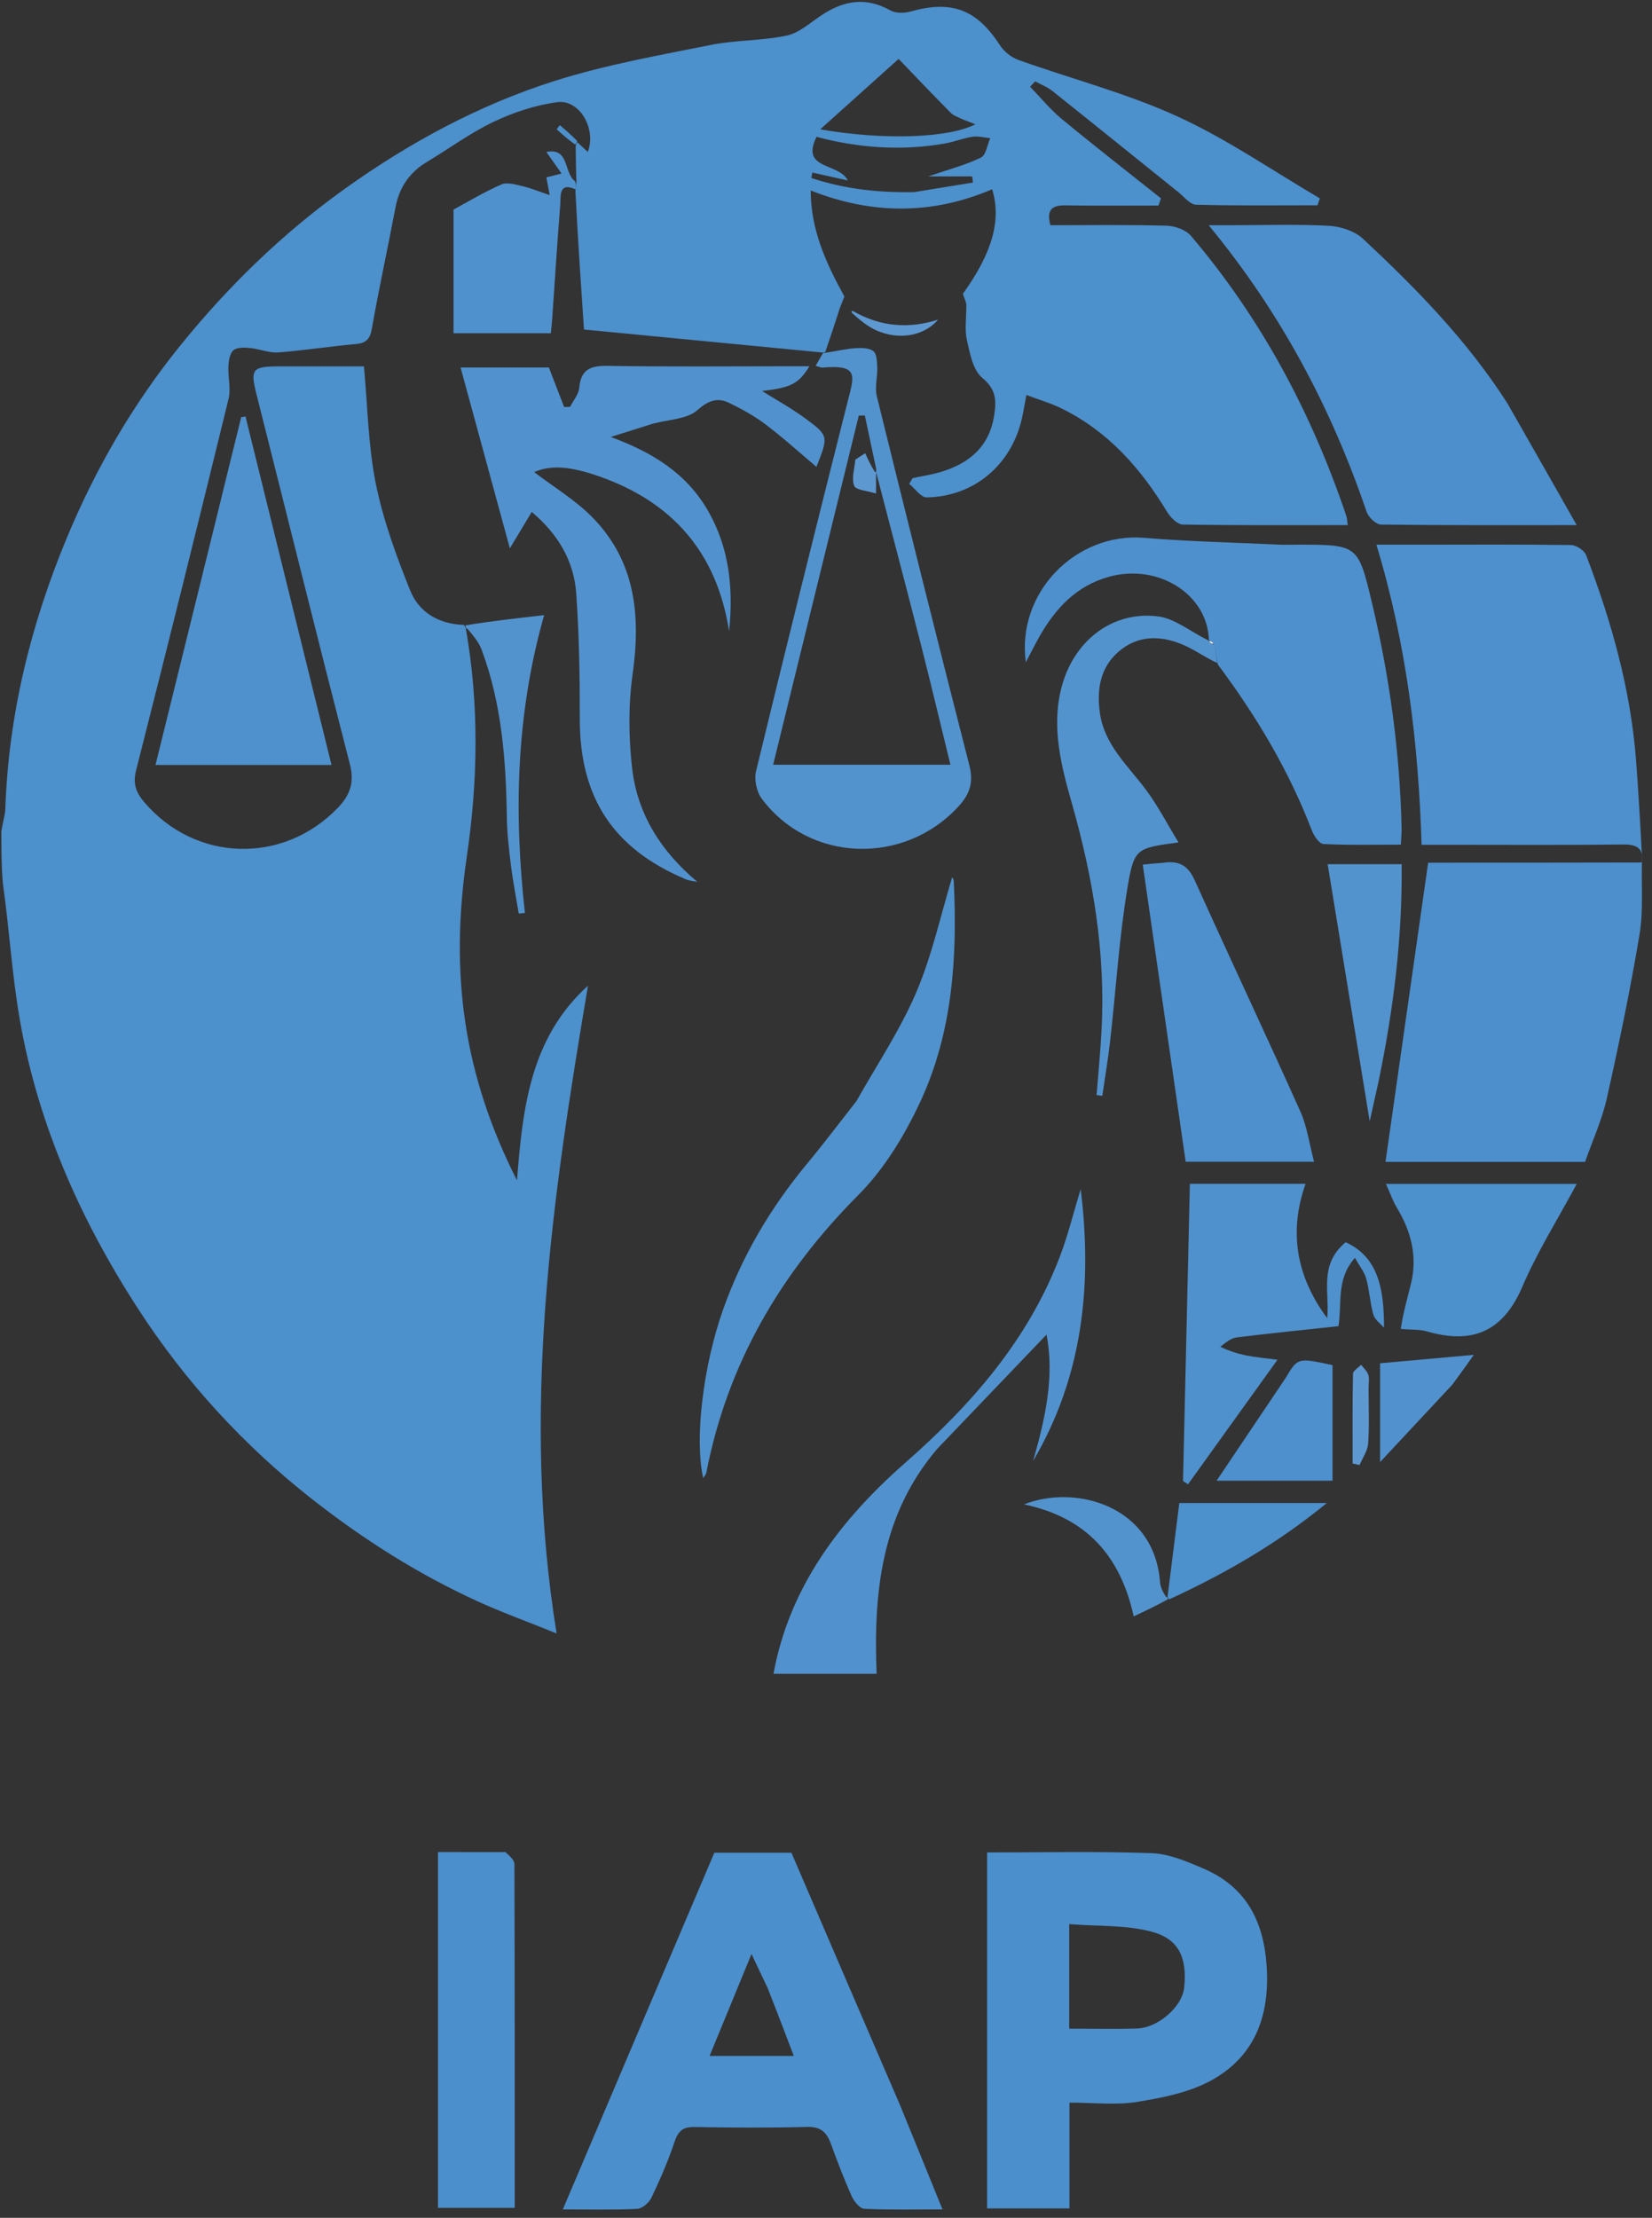
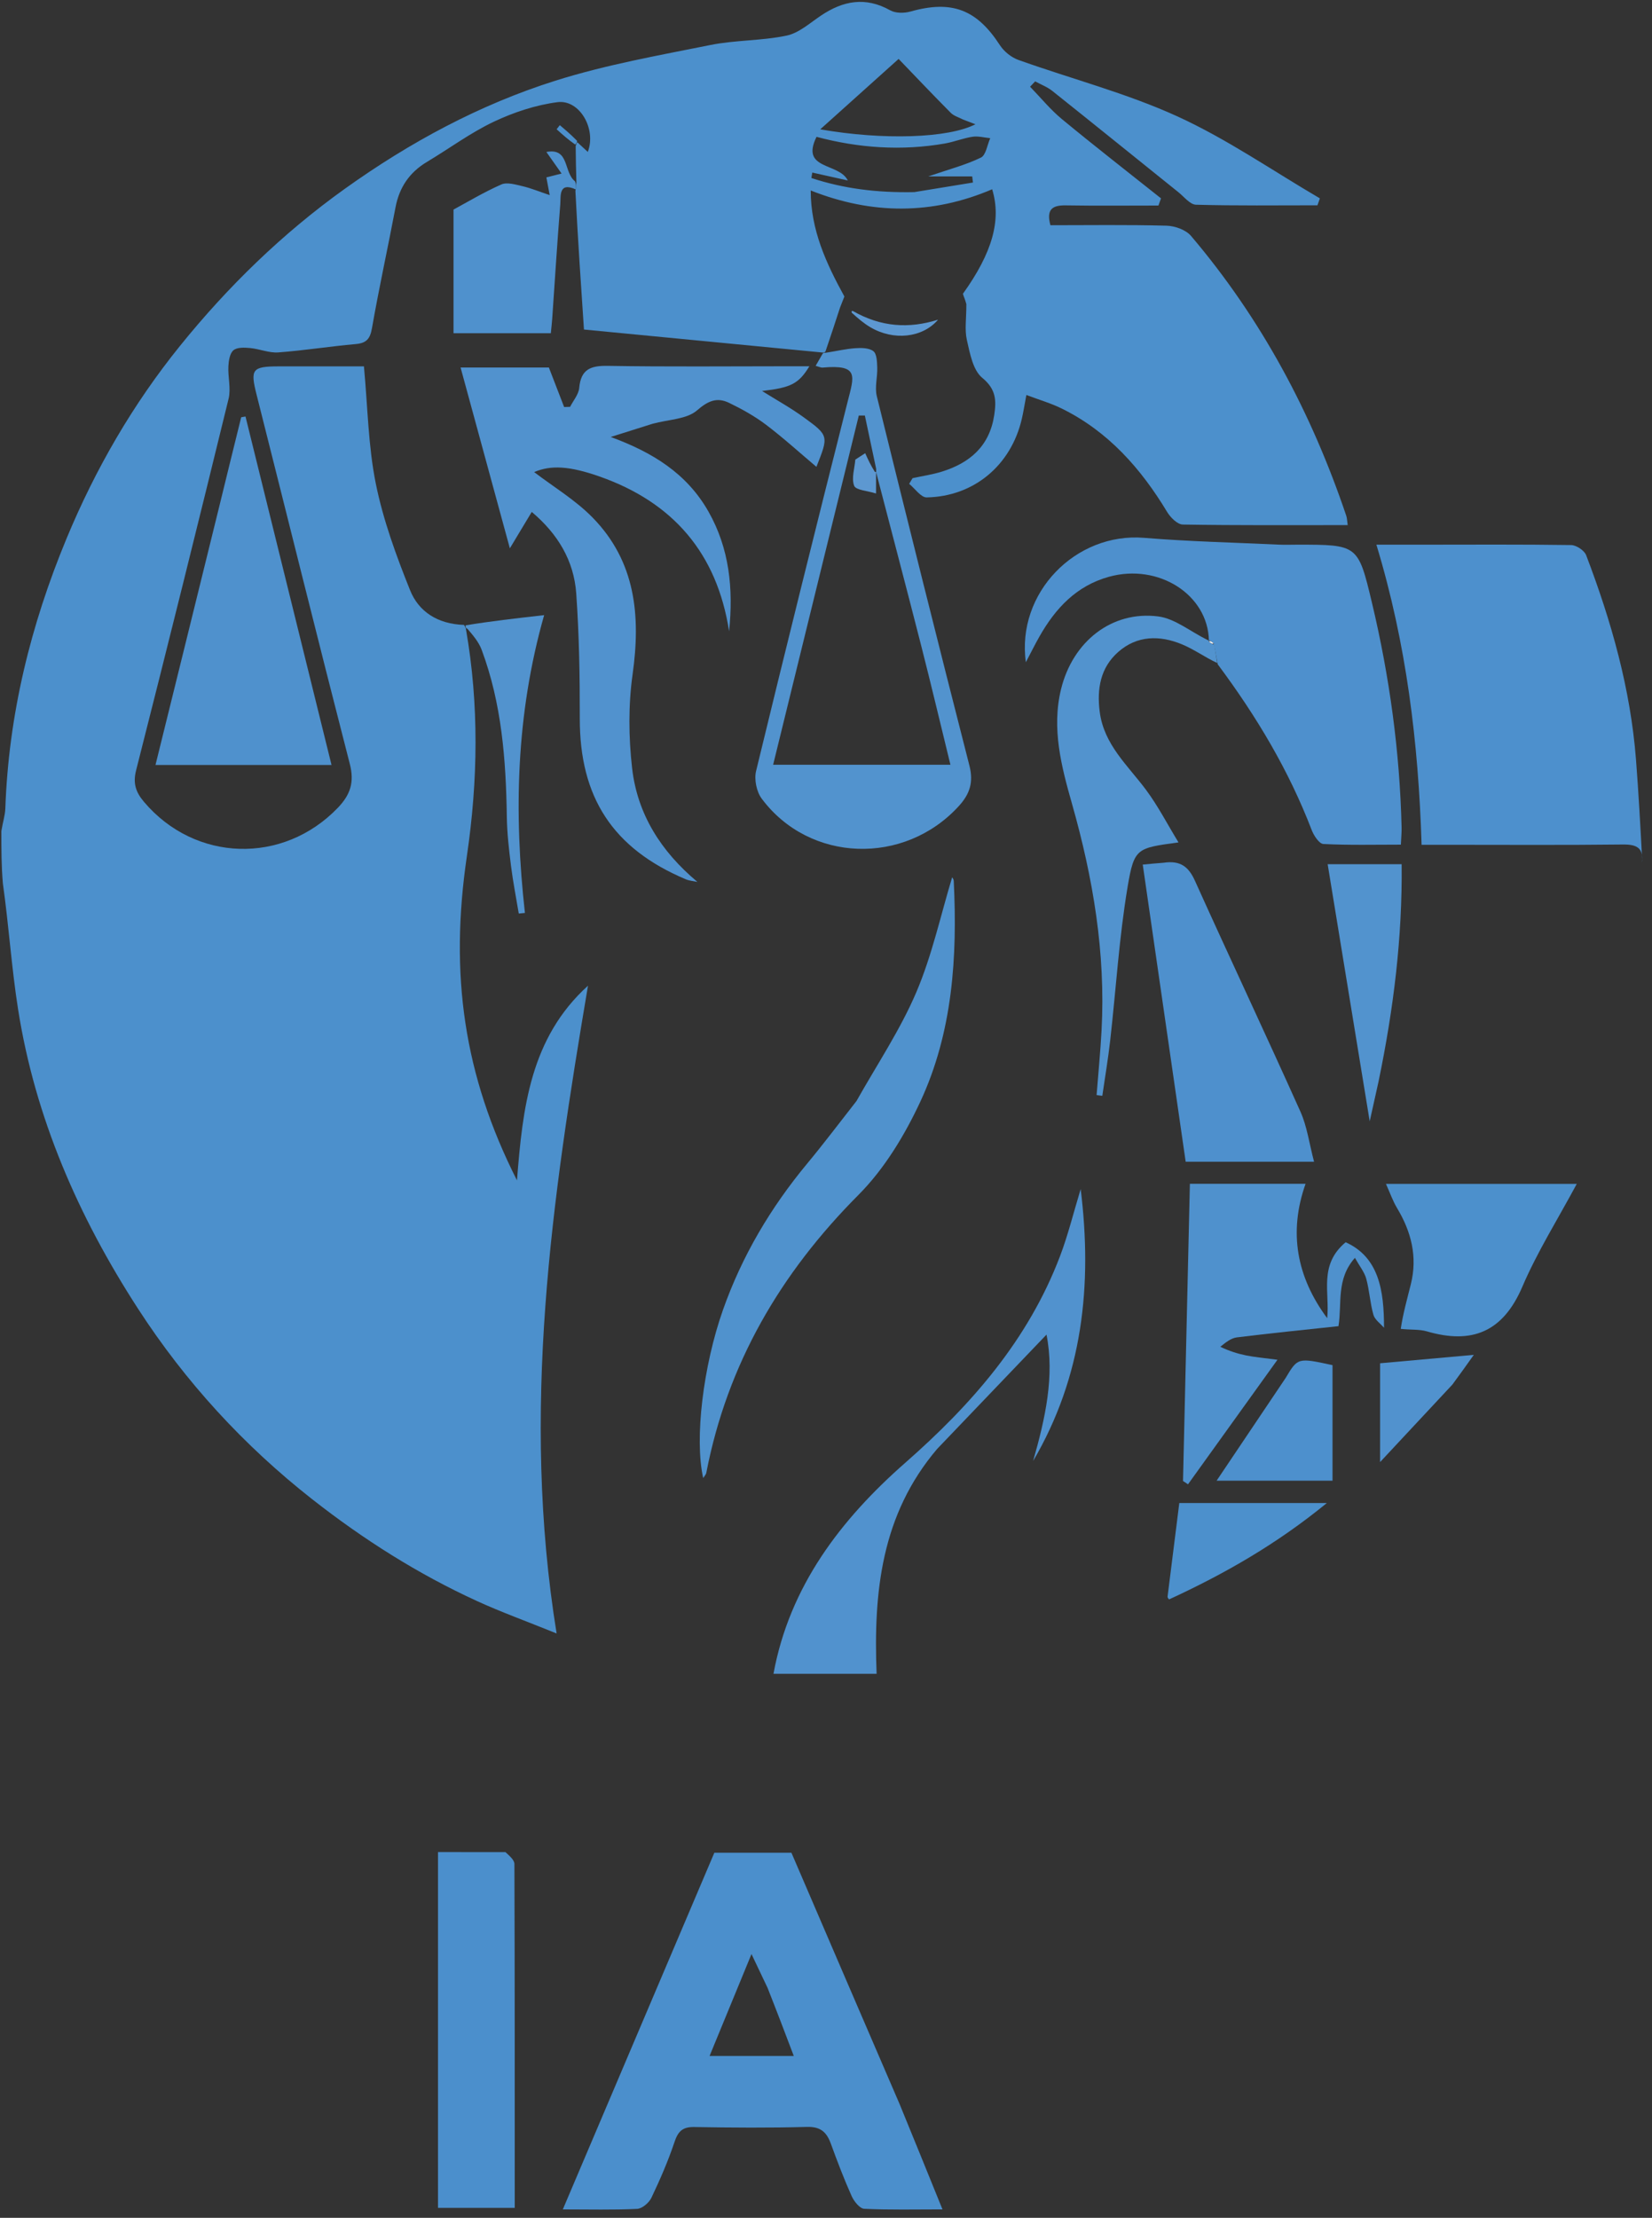
<svg xmlns="http://www.w3.org/2000/svg" width="298px" height="400px" viewBox="0 0 298 400" version="1.1">
  <rect x="0" y="0" width="298" height="400" fill="#333333" stroke="none" />
  <title>iap</title>
  <g id="iap" stroke="none" stroke-width="1" fill="none" fill-rule="evenodd">
    <g transform="translate(0.247, 0.34)" fill-rule="nonzero">
      <path d="M83.804,113.128 C86.189,126.757 85.973,140.445 83.974,154.047 C80.832,175.423 83.395,193.543 93.009,212.55 C94.034,199.51 95.396,186.884 105.821,177.436 C99.331,215.863 93.679,254.216 100.158,294.267 C94.605,292.023 90.136,290.409 85.83,288.439 C75.175,283.564 65.323,277.315 56.121,270.099 C43.732,260.383 33.189,248.886 24.635,235.673 C13.913,219.11 6.097,201.295 3.012,181.681 C1.84,174.234 1.35,166.68 0.274,159.012 C0,155.868 0,152.887 0,149.562 C0.247,147.972 0.67,146.731 0.714,145.477 C1.31,128.538 5.277,112.402 11.763,96.774 C16.974,84.219 23.73,72.559 32.216,62.051 C40.851,51.359 50.701,41.762 61.947,33.716 C73.667,25.332 86.276,18.52 99.987,14.2 C109.064,11.339 118.532,9.66 127.891,7.779 C132.406,6.871 137.138,7.03 141.64,6.084 C143.86,5.618 145.839,3.821 147.829,2.481 C151.841,-0.218 155.879,-0.976 160.334,1.522 C161.302,2.065 162.858,2.061 163.984,1.743 C171.43,-0.359 175.938,1.352 180.124,7.811 C180.864,8.953 182.18,10.012 183.459,10.47 C193.014,13.887 202.943,16.452 212.132,20.648 C221.085,24.736 229.301,30.44 237.84,35.435 C237.695,35.853 237.55,36.271 237.404,36.689 C230.101,36.689 222.795,36.785 215.496,36.584 C214.417,36.554 213.35,35.151 212.322,34.327 C204.742,28.241 197.187,22.124 189.584,16.066 C188.671,15.338 187.522,14.907 186.482,14.338 C186.176,14.659 185.871,14.98 185.566,15.301 C187.476,17.266 189.226,19.424 191.326,21.159 C197.201,26.011 203.22,30.688 209.183,35.435 C209.029,35.867 208.876,36.299 208.722,36.731 C203.157,36.731 197.591,36.793 192.027,36.702 C189.658,36.663 188.442,37.344 189.233,40.28 C196.154,40.28 203.171,40.174 210.18,40.365 C211.688,40.406 213.656,41.103 214.588,42.199 C227.288,57.143 236.348,74.143 242.602,92.682 C242.751,93.125 242.75,93.618 242.861,94.369 C232.83,94.369 222.971,94.434 213.116,94.267 C212.146,94.251 210.893,92.997 210.293,92.002 C205.545,84.136 199.65,77.465 191.273,73.343 C189.321,72.382 187.198,71.768 184.898,70.898 C184.568,72.642 184.369,73.944 184.072,75.224 C182.132,83.572 175.45,89.212 166.916,89.372 C165.878,89.392 164.809,87.783 163.755,86.929 C163.96,86.587 164.164,86.244 164.369,85.902 C166.123,85.519 167.915,85.259 169.624,84.731 C174.713,83.159 178.257,80.115 179.099,74.529 C179.496,71.892 179.451,69.869 176.94,67.806 C175.256,66.424 174.712,63.387 174.163,60.975 C173.736,59.099 174.087,57.045 174.071,54.507 C173.831,53.594 173.613,53.243 173.451,52.645 C178.77,45.234 180.424,39.346 178.727,33.797 C167.927,38.413 157.064,38.395 145.997,34.015 C145.998,41.15 148.776,47.127 152.07,53.142 C151.756,53.96 151.52,54.547 151.284,55.135 C150.46,57.671 149.635,60.207 148.673,63.008 C148.536,63.273 148.261,63.254 148.261,63.254 C134.078,61.887 119.894,60.52 105.092,59.094 C104.565,51.285 104.005,42.999 103.55,34.134 C103.679,33.2 103.703,32.845 103.727,32.49 C103.669,30.461 103.611,28.431 103.598,25.998 C103.732,25.505 103.821,25.414 103.909,25.324 C104.513,25.883 105.117,26.442 105.786,27.062 C107.375,22.903 104.289,17.566 100.313,18.087 C96.381,18.603 92.413,19.915 88.814,21.621 C84.605,23.616 80.799,26.451 76.778,28.856 C73.615,30.747 71.781,33.445 71.096,37.074 C69.724,44.333 68.127,51.551 66.856,58.826 C66.515,60.783 65.866,61.546 63.907,61.718 C59.245,62.129 54.612,62.878 49.948,63.222 C48.287,63.345 46.579,62.591 44.875,62.432 C43.861,62.338 42.52,62.277 41.862,62.834 C41.199,63.394 41.002,64.729 40.951,65.742 C40.854,67.685 41.434,69.746 40.987,71.577 C35.525,93.943 29.972,116.288 24.302,138.603 C23.698,140.979 24.273,142.564 25.721,144.276 C34.932,155.169 50.815,155.628 60.685,145.364 C62.949,143.009 63.71,140.762 62.857,137.452 C57.145,115.276 51.645,93.045 46.037,70.842 C44.879,66.258 45.209,65.75 50.056,65.738 C55.213,65.726 60.369,65.735 65.402,65.735 C66.086,73.048 66.171,80.107 67.547,86.905 C68.875,93.463 71.222,99.879 73.727,106.114 C75.272,109.96 78.662,112.204 83.447,112.369 C83.767,112.825 83.785,112.977 83.804,113.128 M164.689,34.308 C168.214,33.733 171.739,33.158 175.264,32.582 C175.217,32.213 175.17,31.844 175.123,31.475 C172.723,31.475 170.323,31.475 167.206,31.475 C170.964,30.188 173.964,29.41 176.696,28.083 C177.609,27.639 177.837,25.789 178.379,24.582 C177.312,24.481 176.214,24.171 175.186,24.325 C173.498,24.579 171.876,25.249 170.19,25.544 C162.368,26.909 154.613,26.357 147.045,24.341 C144.07,30.364 151.072,28.933 152.688,32.211 C150.213,31.66 148.244,31.222 146.276,30.783 C146.223,31.111 146.17,31.439 146.117,31.767 C151.899,33.672 157.871,34.446 164.689,34.308 M173.458,21.214 C172.716,20.821 171.821,20.578 171.256,20.008 C167.945,16.671 164.71,13.258 161.852,10.288 C156.99,14.655 152.385,18.791 147.714,22.986 C159.052,24.971 170.844,24.591 175.705,22.07 C175.072,21.83 174.507,21.617 173.458,21.214 Z" id="Shape" fill="#4C90CC" />
      <path d="M295.936,155.187 C296.24,152.547 294.962,151.945 292.487,151.974 C281.89,152.099 271.29,152.027 260.692,152.027 C259.356,152.027 258.02,152.027 256.19,152.027 C255.621,133.657 253.465,115.777 248.037,97.898 C251.057,97.898 253.615,97.899 256.173,97.898 C265.17,97.893 274.167,97.833 283.162,97.966 C284.102,97.98 285.549,98.938 285.876,99.796 C290.42,111.702 293.877,123.896 294.867,136.671 C295.327,142.606 295.652,148.552 295.986,154.83 C295.934,155.167 295.936,155.187 295.936,155.187 Z" id="Path" fill="#4D90CD" />
-       <path d="M295.564,155.22 C295.936,155.187 295.934,155.167 295.937,155.16 C295.826,159.526 296.214,163.981 295.498,168.252 C293.839,178.149 291.794,187.99 289.597,197.784 C288.73,201.65 287.039,205.331 285.682,209.213 C273.419,209.213 261.251,209.213 249.679,209.213 C252.223,191.372 254.752,173.643 257.374,155.253 C269.366,155.253 282.279,155.253 295.564,155.22 Z" id="Path" fill="#4C8FCC" />
      <path d="M162.044,379.182 C164.63,385.479 167.08,391.522 169.765,398.142 C164.859,398.142 160.248,398.255 155.653,398.035 C154.843,397.997 153.806,396.695 153.382,395.749 C151.998,392.659 150.79,389.485 149.631,386.301 C148.878,384.233 147.795,383.201 145.345,383.267 C138.562,383.452 131.77,383.405 124.984,383.287 C122.884,383.251 122.069,384.061 121.423,385.991 C120.272,389.429 118.817,392.78 117.255,396.055 C116.825,396.955 115.589,398.006 114.678,398.05 C110.391,398.26 106.089,398.144 101.279,398.144 C110.49,376.466 119.522,355.21 128.611,333.819 C133.19,333.819 137.857,333.819 142.516,333.819 C149,348.902 155.455,363.915 162.044,379.182 M138.215,358.195 C137.295,356.261 136.376,354.327 135.313,352.09 C132.688,358.471 130.22,364.47 127.753,370.469 C132.898,370.469 137.843,370.469 142.941,370.469 C141.38,366.354 139.929,362.53 138.215,358.195 Z" id="Shape" fill="#4B8FCC" />
-       <path d="M177.81,377.406 C177.81,362.752 177.81,348.469 177.81,333.765 C187.871,333.765 197.692,333.542 207.492,333.895 C210.623,334.008 213.815,335.38 216.779,336.644 C224.728,340.034 227.851,346.43 228.276,354.859 C228.718,363.626 225.883,370.691 218.239,374.886 C214.25,377.075 209.418,378.018 204.843,378.759 C201.019,379.378 197.016,378.886 192.676,378.886 C192.676,385.358 192.676,391.57 192.676,397.959 C187.624,397.959 182.989,397.959 177.81,397.959 C177.81,391.23 177.81,384.503 177.81,377.406 M192.624,357.758 C192.624,360.287 192.624,362.816 192.624,365.55 C197.064,365.55 200.987,365.668 204.899,365.517 C208.707,365.37 212.986,361.569 213.355,358.199 C213.987,352.427 212.106,349.327 207.631,348.096 C202.961,346.811 197.855,347.11 192.624,346.692 C192.624,350.674 192.624,353.849 192.624,357.758 Z" id="Shape" fill="#4B8FCC" />
-       <path d="M271.683,72.426 C275.839,79.702 279.843,86.751 284.171,94.371 C271.751,94.371 260.305,94.424 248.862,94.268 C247.967,94.256 246.614,92.952 246.28,91.972 C239.924,73.349 230.906,56.198 217.781,40.281 C219.62,40.281 220.866,40.281 222.112,40.281 C227.915,40.28 233.729,40.073 239.514,40.389 C241.619,40.504 244.145,41.345 245.645,42.747 C255.231,51.703 264.412,61.058 271.683,72.426 Z" id="Path" fill="#4C8FCC" />
      <path d="M117.464,76.091 C114.749,76.936 112.334,77.704 109.919,78.472 C117.438,81.229 123.639,85.041 127.544,91.917 C131.322,98.571 132.067,105.806 131.273,113.516 C129.088,99.414 121.142,90.254 107.911,85.604 C102.496,83.7 99.128,83.509 96.107,84.805 C99.575,87.461 103.549,89.831 106.675,93.032 C114.414,100.956 115.348,110.719 113.868,121.266 C113.09,126.812 113.142,132.611 113.775,138.188 C114.717,146.482 118.972,153.215 125.556,158.72 C124.855,158.568 124.108,158.521 123.458,158.247 C110.276,152.686 104.308,143.444 104.339,129.205 C104.355,121.693 104.227,114.163 103.697,106.675 C103.281,100.796 100.382,95.953 95.673,91.99 C94.501,93.938 93.416,95.743 91.725,98.554 C88.599,87.084 85.759,76.667 82.836,65.94 C88.37,65.94 93.502,65.94 98.761,65.94 C99.662,68.274 100.589,70.674 101.516,73.073 C101.876,73.06 102.236,73.048 102.595,73.035 C103.168,71.9 104.131,70.8 104.238,69.622 C104.541,66.264 106.279,65.594 109.385,65.647 C120.241,65.833 131.102,65.719 141.961,65.719 C143.151,65.719 144.341,65.719 145.757,65.719 C143.809,68.903 142.421,69.572 137.217,70.181 C139.652,71.705 142.324,73.175 144.772,74.954 C149.284,78.232 149.23,78.308 147.023,83.86 C143.96,81.278 141.052,78.623 137.924,76.259 C135.879,74.714 133.588,73.44 131.274,72.321 C129.102,71.271 127.509,71.924 125.485,73.679 C123.63,75.286 120.393,75.299 117.464,76.091 Z" id="Path" fill="#5192CE" />
      <path d="M217.825,115.184 C217.647,106.903 208.737,101.219 199.806,103.684 C193.932,105.305 190.149,109.365 187.261,114.454 C186.43,115.92 185.681,117.434 184.804,119.097 C183.073,106.6 193.78,95.643 206.147,96.664 C214.221,97.331 222.335,97.509 230.433,97.89 C231.54,97.942 232.652,97.897 233.761,97.897 C244.682,97.897 244.736,97.884 247.234,108.366 C250.412,121.702 252.26,135.224 252.584,148.941 C252.604,149.791 252.514,150.643 252.452,151.999 C247.745,151.999 243.1,152.116 238.473,151.881 C237.715,151.843 236.747,150.362 236.363,149.361 C232.267,138.685 226.504,128.98 219.413,119.468 C219.131,117.949 218.951,116.933 218.663,115.693 C218.298,115.35 218.042,115.232 217.792,115.133 C217.798,115.153 217.825,115.184 217.825,115.184 Z" id="Path" fill="#4E90CD" />
      <path d="M39.229,91.313 C40.61,85.647 41.935,80.282 43.261,74.917 C43.519,74.871 43.778,74.825 44.037,74.78 C49.178,95.601 54.319,116.422 59.556,137.631 C48.842,137.631 38.606,137.631 27.801,137.631 C31.64,122.096 35.407,106.855 39.229,91.313 Z" id="Path" fill="#4F91CD" />
      <path d="M148.132,63.475 C148.261,63.254 148.536,63.273 148.672,63.288 C150.544,63.008 152.27,62.59 154.018,62.463 C155.123,62.382 156.523,62.397 157.299,63.001 C157.924,63.489 157.958,64.917 157.995,65.938 C158.057,67.666 157.518,69.5 157.918,71.12 C163.397,93.35 168.944,115.564 174.623,137.744 C175.392,140.749 174.697,142.864 172.711,145.042 C162.894,155.805 145.779,155.268 137.154,143.7 C136.224,142.454 135.773,140.241 136.139,138.729 C141.533,116.477 147.059,94.257 152.669,72.058 C153.827,67.476 154.764,65.366 148.152,65.957 C147.829,65.986 147.488,65.8 146.884,65.643 C147.315,64.892 147.659,64.294 148.132,63.475 M157.79,84.807 C157.79,84.807 157.819,84.83 157.8,84.215 C157.121,81.01 156.441,77.806 155.762,74.602 C155.398,74.604 155.034,74.605 154.67,74.607 C149.548,95.481 144.426,116.355 139.216,137.589 C150.425,137.589 160.669,137.589 171.199,137.589 C169.385,130.184 167.716,123.127 165.922,116.103 C163.253,105.648 160.496,95.215 157.79,84.807 Z" id="Shape" fill="#5293CE" />
      <path d="M90.932,333.708 C91.723,334.431 92.546,335.144 92.548,335.859 C92.617,356.437 92.604,377.015 92.604,397.871 C87.947,397.871 83.471,397.871 78.762,397.871 C78.762,376.609 78.762,355.358 78.762,333.699 C82.766,333.699 86.673,333.699 90.932,333.708 Z" id="Path" fill="#4B8FCC" />
      <path d="M209.643,155.265 C212.682,154.804 214.166,155.988 215.303,158.509 C221.577,172.42 228.087,186.225 234.331,200.149 C235.539,202.842 235.925,205.903 236.793,209.186 C228.638,209.186 221.289,209.186 213.634,209.186 C211.077,191.492 208.517,173.769 205.89,155.595 C207.277,155.462 208.301,155.364 209.643,155.265 Z" id="Path" fill="#4E90CD" />
      <path d="M219.883,242.565 C221.443,243.313 222.975,243.809 224.544,244.126 C226.08,244.437 227.653,244.565 230.19,244.905 C224.529,252.787 219.291,260.077 214.055,267.368 C213.754,267.169 213.454,266.97 213.154,266.771 C213.565,248.99 213.977,231.209 214.394,213.172 C220.809,213.172 227.785,213.172 235.259,213.172 C232.168,221.903 233.641,229.962 239.162,237.408 C239.657,232.784 237.59,227.796 242.491,223.71 C248.462,226.403 249.422,232.343 249.413,239.137 C248.752,238.362 247.751,237.684 247.499,236.793 C246.897,234.674 246.785,232.418 246.206,230.291 C245.884,229.104 245.025,228.064 244.165,226.523 C240.749,230.386 241.859,234.676 241.198,238.844 C235.05,239.507 228.95,240.113 222.869,240.869 C221.829,240.998 220.868,241.763 219.883,242.565 Z" id="Path" fill="#4F91CD" />
      <path d="M154.251,198.241 C158.004,191.58 162.163,185.374 165.042,178.622 C167.885,171.954 169.434,164.734 171.508,157.897 C171.48,157.836 171.78,158.197 171.798,158.573 C172.466,172.255 171.606,185.83 165.752,198.387 C162.936,204.427 159.269,210.493 154.607,215.172 C140.523,229.311 130.969,245.65 127.163,265.285 C127.101,265.604 126.821,265.881 126.602,266.245 C124.999,259.142 126.605,246.021 130.158,235.938 C133.601,226.169 138.786,217.436 145.387,209.486 C148.379,205.883 151.199,202.137 154.251,198.241 Z" id="Path" fill="#5092CD" />
      <path d="M168.797,260.992 C158.729,272.838 157.304,286.793 157.882,301.546 C151.511,301.546 145.303,301.546 139.279,301.546 C142.16,285.804 151.394,273.717 163.069,263.469 C175.037,252.963 185.218,241.316 190.949,226.27 C192.419,222.411 193.401,218.366 194.695,214.121 C196.838,231.529 195.039,247.953 186.114,263.162 C188.306,255.504 190.016,247.827 188.528,240.37 C182.031,247.155 175.501,253.974 168.797,260.992 Z" id="Path" fill="#5192CE" />
      <path d="M218.771,115.917 C218.951,116.933 219.131,117.949 219.318,119.234 C217.204,118.271 215.187,116.787 212.94,115.86 C208.947,114.212 204.875,114.247 201.472,117.241 C198.248,120.077 197.596,123.898 198.129,128.047 C198.892,133.976 203.201,137.707 206.486,142.122 C208.629,145.002 210.291,148.239 212.338,151.594 C204.883,152.628 204.347,152.538 203.17,159.547 C201.625,168.734 201.063,178.085 200.014,187.358 C199.637,190.684 199.074,193.988 198.596,197.302 C198.253,197.259 197.91,197.216 197.566,197.173 C197.869,193.275 198.253,189.382 198.462,185.479 C199.207,171.546 196.935,158.033 193.134,144.654 C191.228,137.949 189.41,131.054 191.16,123.931 C193.264,115.368 200.299,109.777 208.667,110.837 C211.69,111.219 214.464,113.557 217.588,115.094 C217.825,115.184 217.798,115.153 217.843,115.384 C218.182,115.716 218.477,115.816 218.771,115.917 Z" id="Path" fill="#5293CE" />
      <path d="M252.43,239.333 C252.842,236.588 253.581,233.953 254.246,231.3 C255.491,226.33 254.329,221.8 251.739,217.5 C250.992,216.26 250.517,214.856 249.763,213.187 C261.231,213.187 272.344,213.187 284.181,213.187 C280.757,219.565 277.061,225.433 274.365,231.73 C270.877,239.88 265.298,242.169 257.142,239.784 C255.754,239.378 254.2,239.536 252.43,239.333 Z" id="Path" fill="#4C90CC" />
      <path d="M103.476,32.358 C103.703,32.845 103.679,33.2 103.614,33.822 C100.483,32.415 100.939,35.024 100.819,36.518 C100.269,43.405 99.84,50.301 99.362,57.193 C99.312,57.906 99.227,58.617 99.116,59.759 C93.44,59.759 87.937,59.759 81.563,59.759 C81.563,52.572 81.563,45.134 81.563,37.456 C83.926,36.185 86.966,34.354 90.187,32.93 C91.223,32.472 92.763,32.956 94.018,33.244 C95.488,33.581 96.898,34.175 98.912,34.852 C98.621,33.304 98.481,32.554 98.312,31.653 C98.959,31.49 99.744,31.291 101.053,30.959 C100.021,29.494 99.172,28.289 98.312,27.069 C102.515,26.269 101.372,30.726 103.476,32.358 Z" id="Path" fill="#4F91CD" />
      <path d="M248.433,194.687 C247.857,197.237 247.362,199.486 246.831,201.9 C244.278,186.289 241.777,171 239.246,155.525 C243.209,155.525 247.681,155.525 252.592,155.525 C252.733,168.702 251.143,181.593 248.433,194.687 Z" id="Path" fill="#5293CE" />
      <path d="M231.668,248.187 C233.857,244.516 233.857,244.516 240.122,245.877 C240.122,252.661 240.122,259.53 240.122,266.712 C233.282,266.712 226.25,266.712 219.216,266.712 C223.327,260.605 227.426,254.514 231.668,248.187 Z" id="Path" fill="#4D90CD" />
      <path d="M210.364,287.654 C211.065,282.065 211.765,276.477 212.484,270.743 C221.173,270.743 229.622,270.743 239.098,270.743 C230.016,278.178 220.653,283.51 210.662,288.119 C210.398,287.96 210.364,287.654 210.364,287.654 Z" id="Path" fill="#4C90CC" />
      <path d="M84.068,113.061 C83.785,112.977 83.767,112.825 83.737,112.445 C88.204,111.708 92.683,111.199 97.91,110.605 C92.798,128.588 92.445,146.381 94.442,164.318 C94.072,164.354 93.702,164.39 93.332,164.426 C92.857,161.56 92.292,158.705 91.931,155.824 C91.565,152.896 91.224,149.944 91.179,146.998 C91.025,136.733 90.266,126.567 86.633,116.844 C86.119,115.467 85.112,114.273 84.068,113.061 Z" id="Path" fill="#5293CE" />
-       <path d="M210.076,287.66 C210.364,287.654 210.398,287.96 210.405,288.114 C208.484,289.184 206.556,290.1 204.259,291.192 C201.847,280.171 195.609,273.312 184.468,270.988 C193.746,267.325 207.969,271.204 209.01,285.034 C209.077,285.926 209.52,286.79 210.076,287.66 Z" id="Path" fill="#5293CE" />
      <path d="M261.744,249.381 C257.492,253.933 253.425,258.294 248.704,263.357 C248.704,256.954 248.704,251.536 248.704,245.539 C254.068,245.057 259.461,244.572 265.611,244.019 C264.09,246.155 263.01,247.673 261.744,249.381 Z" id="Path" fill="#5192CE" />
-       <path d="M246.626,250.125 C246.626,253.656 246.781,256.851 246.551,260.018 C246.455,261.34 245.541,262.604 244.999,263.894 C244.582,263.8 244.166,263.707 243.749,263.613 C243.749,258.214 243.706,252.814 243.817,247.418 C243.828,246.874 244.773,246.349 245.285,245.815 C245.73,246.401 246.346,246.929 246.57,247.59 C246.793,248.25 246.623,249.043 246.626,250.125 Z" id="Path" fill="#5D98D1" />
      <path d="M168.952,57.339 C166.156,60.579 160.965,61.173 156.733,58.668 C155.584,57.988 154.553,57.108 153.407,56.068 C153.347,55.816 153.308,55.735 153.6,55.754 C158.663,58.651 163.698,58.968 168.929,57.328 C168.922,57.34 168.952,57.339 168.952,57.339 Z" id="Path" fill="#5D98D1" />
      <path d="M103.511,25.731 C102.306,24.903 101.234,23.94 100.162,22.977 C100.351,22.73 100.541,22.482 100.731,22.235 C101.756,23.098 102.78,23.96 103.857,25.073 C103.821,25.414 103.732,25.505 103.511,25.731 Z" id="Path" fill="#4C90CC" />
      <path d="M218.663,115.693 C218.477,115.816 218.182,115.716 217.837,115.364 C218.042,115.232 218.298,115.35 218.663,115.693 Z" id="Path" fill="#FEFEFF" />
      <path d="M157.784,84.79 C157.777,85.861 157.777,86.949 157.777,88.665 C156.236,88.172 154.145,88.071 153.835,87.277 C153.312,85.932 153.914,84.149 154.043,82.551 C154.636,82.167 155.229,81.784 155.822,81.4 C156.316,82.492 156.81,83.583 157.561,84.752 C157.819,84.83 157.79,84.807 157.784,84.79 Z" id="Path" fill="#5D98D1" />
    </g>
  </g>
</svg>